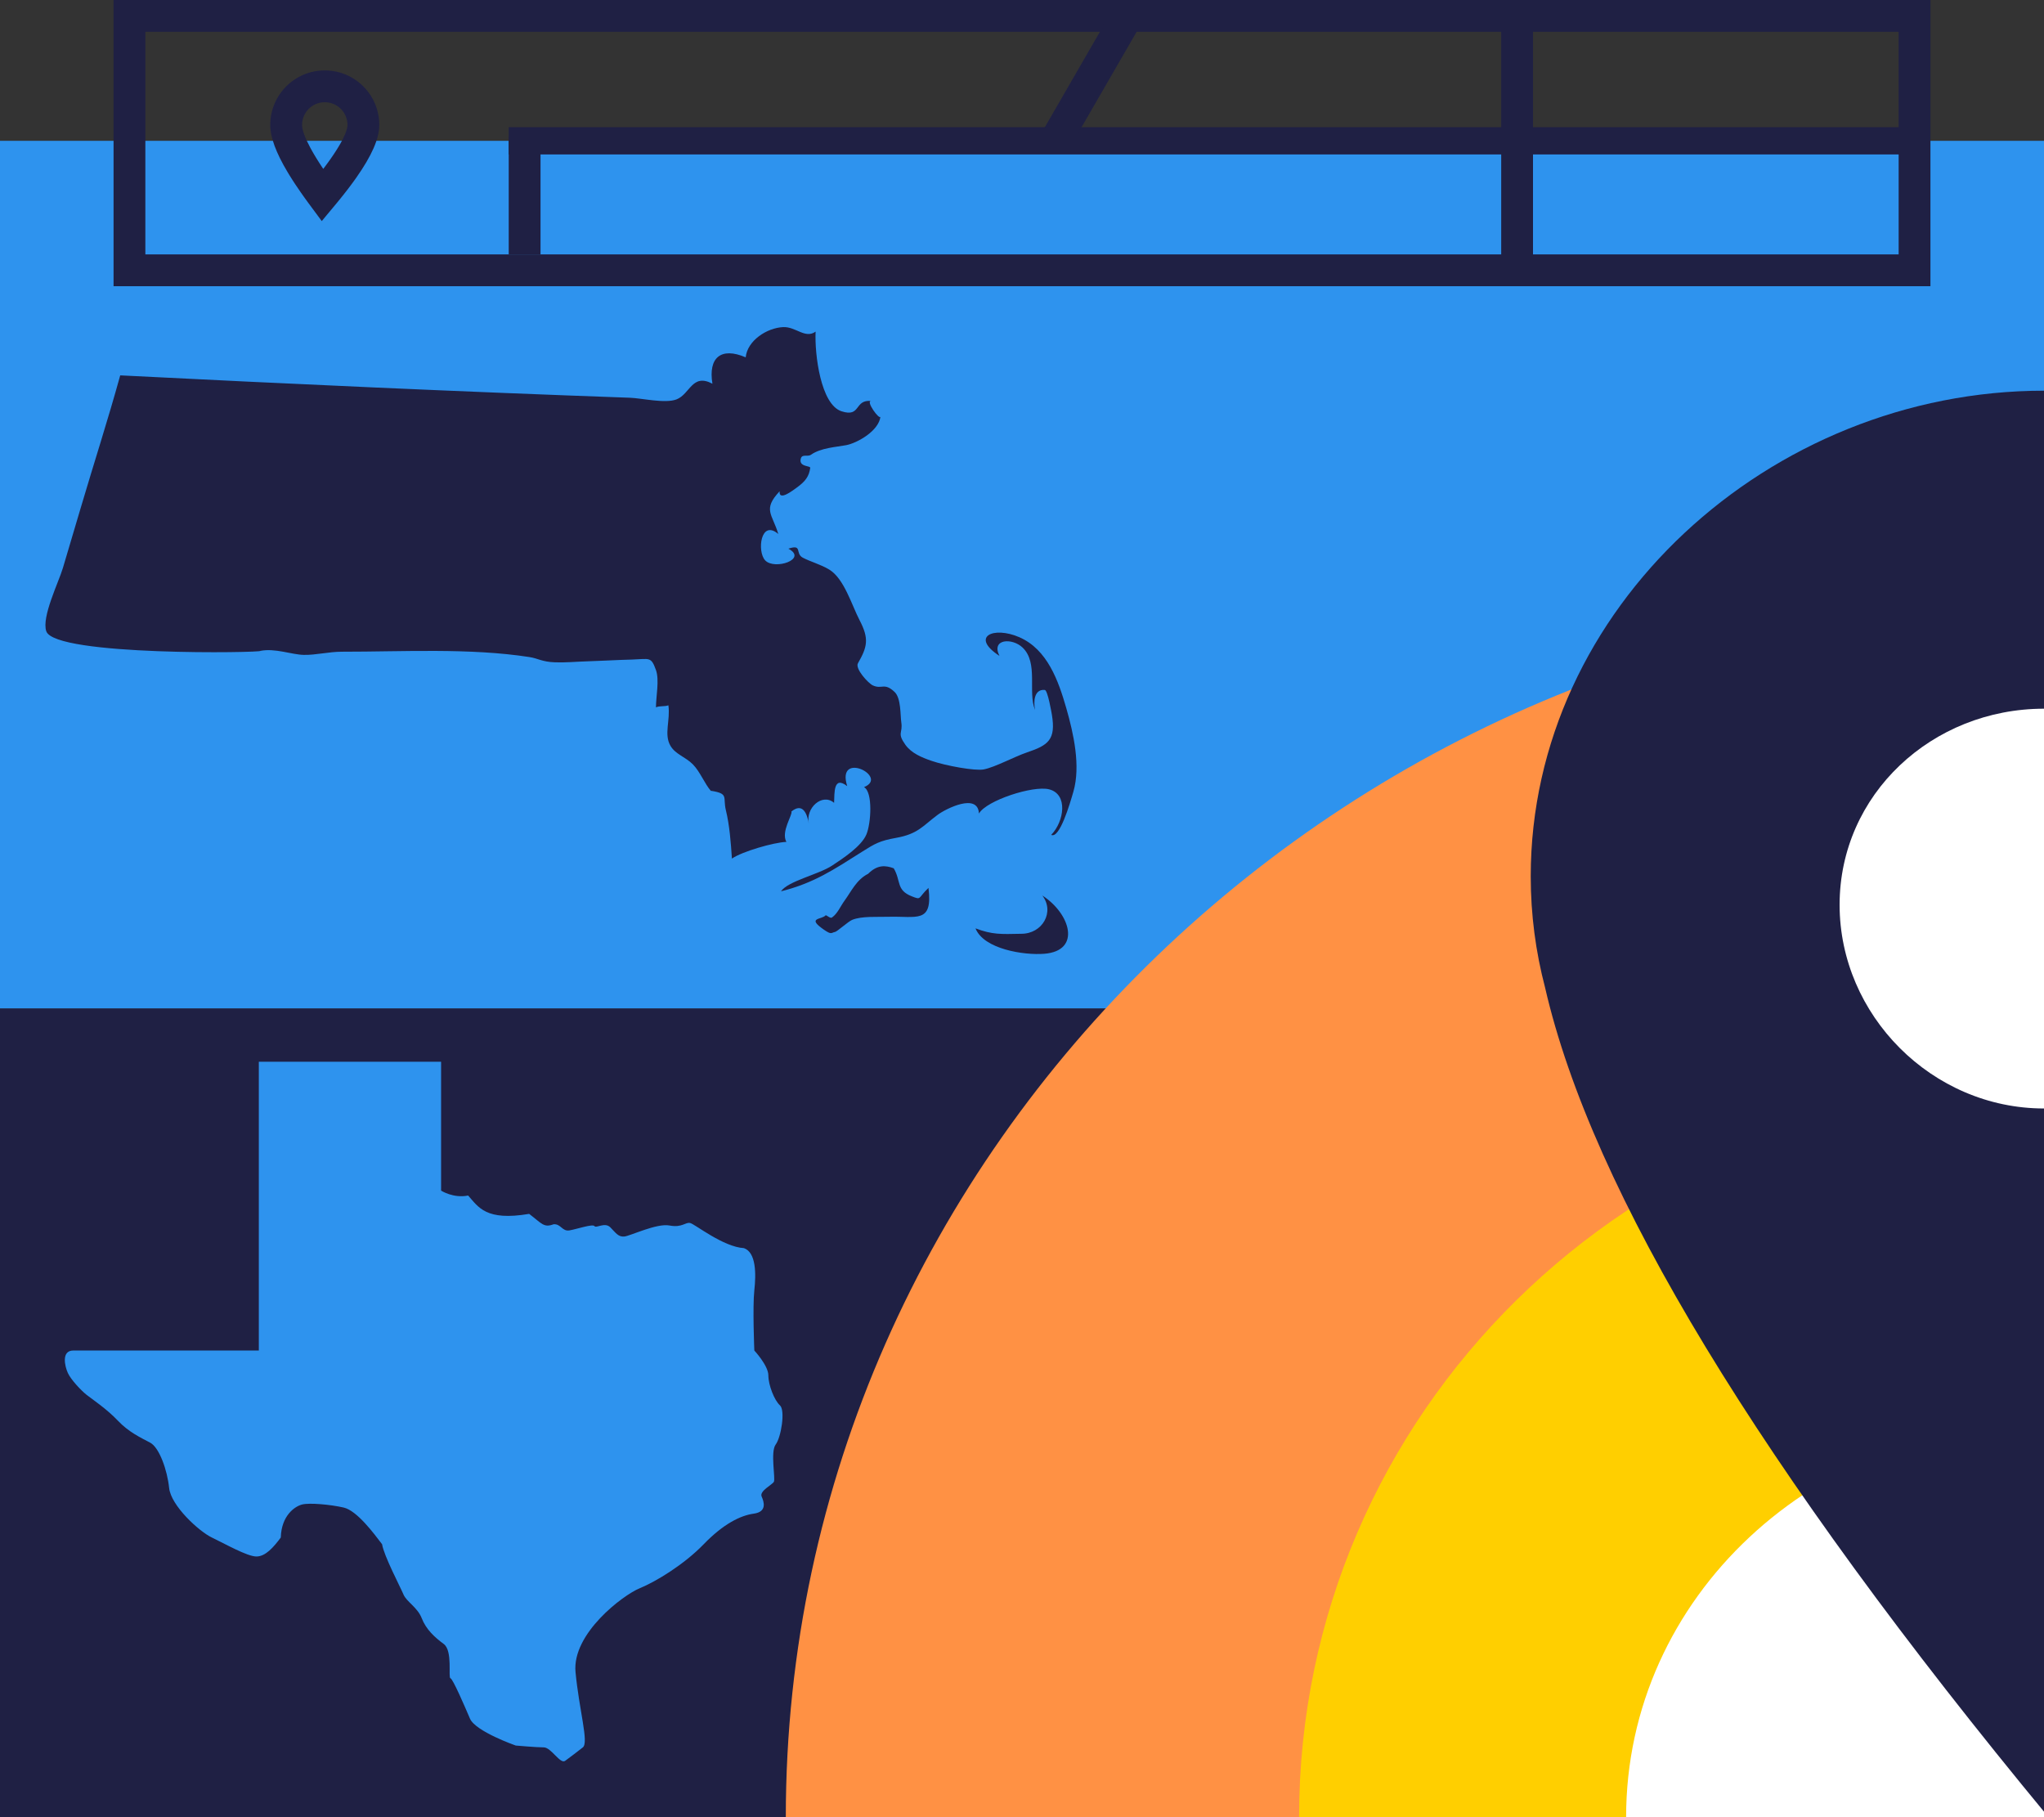
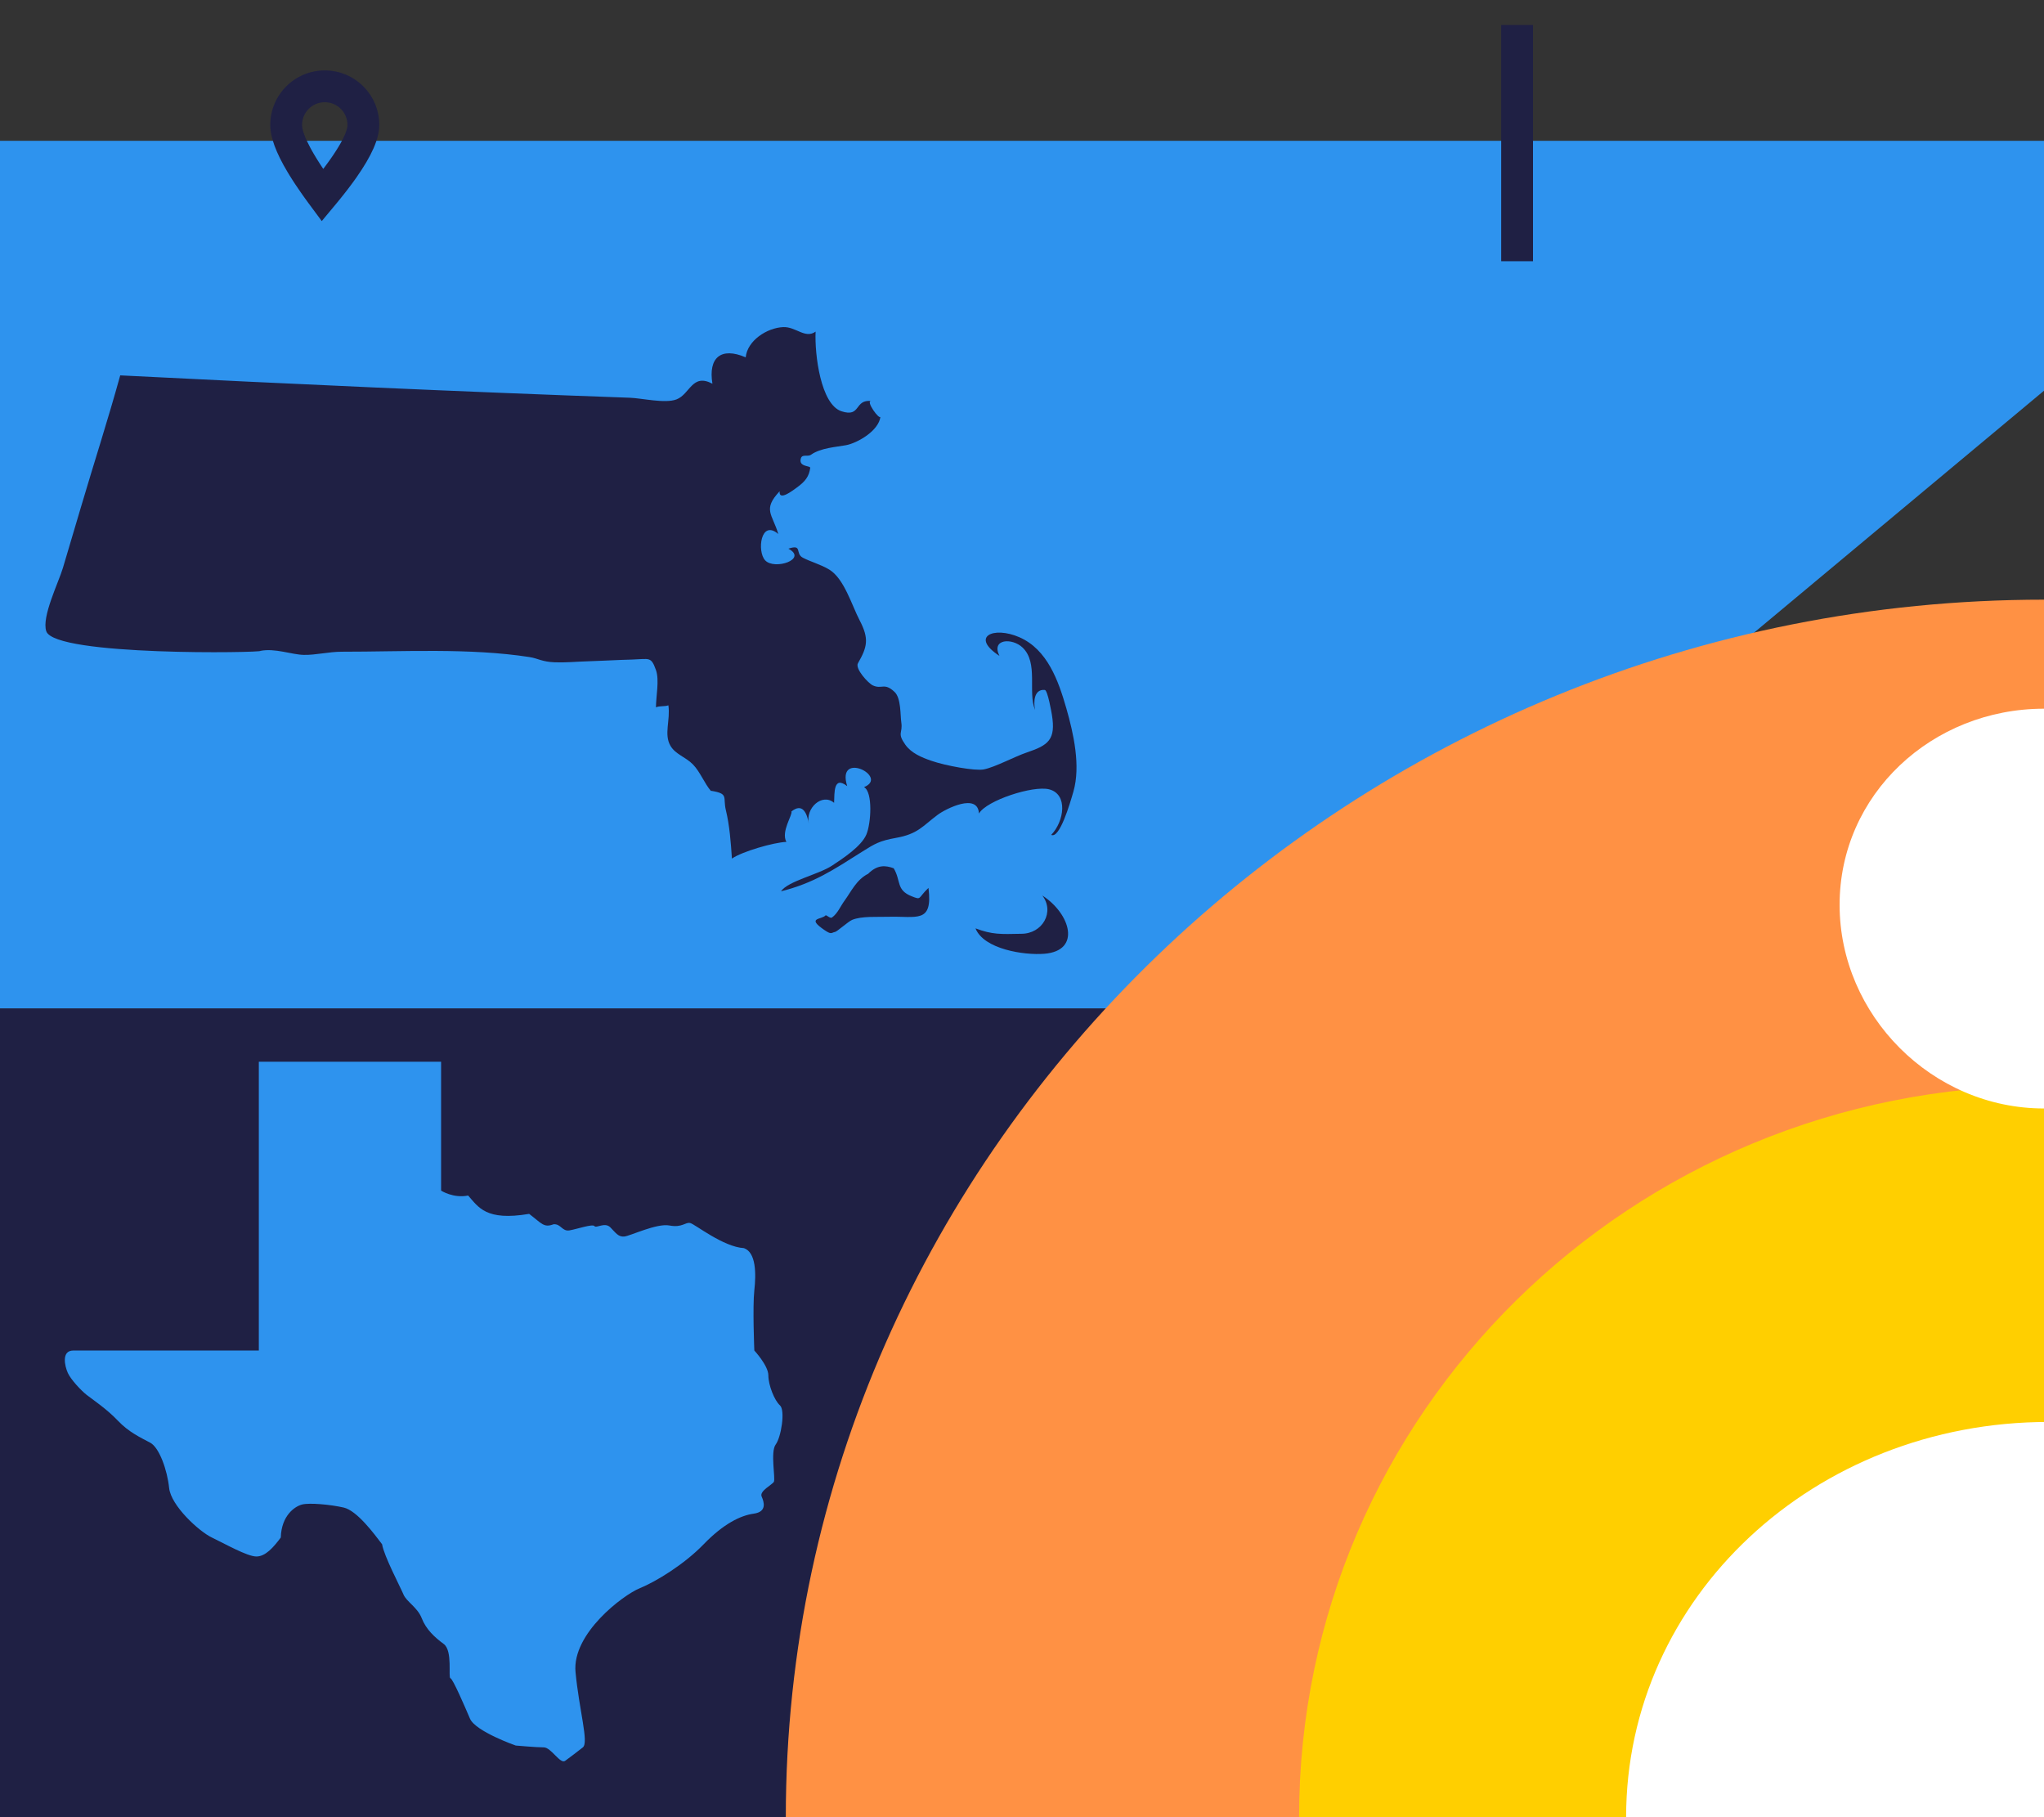
<svg xmlns="http://www.w3.org/2000/svg" width="450px" height="400px" viewBox="0 0 450 400" version="1.1">
  <rect x="0" y="0" width="450" height="400" fill="#333333" stroke="none" />
  <title>Atoms/Illustrations/Without Snappy/a-illustration__us-locations</title>
  <g id="Atoms/Illustrations/Without-Snappy/.a-illustration__us-locations" stroke="none" stroke-width="1" fill="none" fill-rule="evenodd">
    <g id=".a-illustration__us-locations">
      <polygon id="Rectangle-Copy-65" fill="#2E93EE" transform="translate(225, 126.5) rotate(-90) translate(-225, -126.5) " points="167.5 -98.5 320.5 -98.5 320.5 351.5 265.5 351.5 129.5 188.5 129.5 -98.5" />
      <polygon id="Rectangle-Copy-71" fill="#1F2044" transform="translate(225, 292) rotate(-90) translate(-225, -292) " points="117 67 295 67 295 358.234 333 517 117 517" />
      <path d="M56.983,297.276 L56.983,233.71 L97.108,233.71 L97.108,262.081 C97.108,262.081 99.838,263.832 103.063,263.159 C105.346,265.717 106.959,268.815 116.497,267.199 C119.318,269.354 119.721,270.296 121.871,269.488 C123.483,269.354 123.752,271.104 125.364,270.835 C126.976,270.566 130.469,269.354 130.872,269.892 C131.275,270.431 133.156,268.95 134.365,270.162 C135.574,271.374 136.111,272.316 137.455,272.182 C138.798,272.047 144.575,269.219 147.396,269.758 C150.217,270.296 150.889,268.95 151.964,269.219 C153.038,269.488 159.218,274.471 163.786,274.741 C166.473,275.683 166.473,280.397 166.07,284.033 C165.667,287.669 166.07,297.276 166.07,297.276 C166.07,297.276 169.16,300.598 169.16,302.753 C169.16,304.907 170.503,308.274 171.712,309.351 C172.921,310.429 171.981,316.354 170.772,317.971 C169.563,319.587 170.772,325.512 170.369,326.186 C169.966,326.859 167.145,328.206 167.682,329.418 C168.219,330.63 168.891,332.785 165.935,333.189 C162.98,333.593 159.218,335.478 154.919,339.922 C150.62,344.366 144.44,348.137 140.813,349.619 C137.186,351.1 125.901,359.585 126.707,368.069 C127.513,376.553 129.663,383.556 128.319,384.634 C126.976,385.711 125.498,386.788 124.423,387.596 C123.349,388.405 121.333,384.634 119.721,384.634 C118.109,384.634 113.541,384.23 113.541,384.23 C113.541,384.23 104.675,381.132 103.466,378.304 C102.257,375.476 99.704,369.55 99.167,369.416 C98.629,369.281 99.704,363.355 97.689,361.874 C95.674,360.393 93.793,358.642 92.852,356.218 C91.912,353.794 89.494,352.582 88.822,350.965 C88.15,349.349 84.523,342.481 84.12,339.922 C82.374,337.633 78.612,332.515 75.656,331.842 C72.701,331.169 68.133,330.764 66.521,331.169 C64.909,331.573 61.953,333.593 61.819,338.441 C60.207,340.596 58.46,342.616 56.445,342.616 C54.43,342.616 49.459,339.788 46.639,338.441 C43.818,337.094 37.638,331.438 37.235,327.532 C36.832,323.627 35.086,318.644 33.071,317.567 C31.055,316.489 28.369,315.277 25.95,312.718 C23.532,310.16 20.308,308.005 19.099,307.062 C17.89,306.119 15.606,303.695 14.934,302.214 C14.262,300.732 13.456,297.276 16.143,297.276 L56.983,297.276 Z" id="Fill-140" fill="#2E93EE" />
      <path d="M224.796,205.545 C229.537,205.581 232.246,200.7 229.472,197.12 C235.691,201.124 238.095,209.28 229.925,209.944 C225.445,210.308 216.581,208.934 214.763,204.352 C218.443,205.741 220.311,205.646 224.796,205.545 M191.129,192.338 C193.139,190.334 194.891,190.443 196.757,191.126 C198.401,193.909 197.241,195.917 200.734,197.298 C202.945,198.173 202.008,197.725 204.411,195.443 C205.395,203.408 201.794,201.609 195.537,201.804 C193.186,201.878 189.733,201.608 187.602,202.486 C186.757,202.834 184.309,205.046 183.85,205.136 C182.962,205.311 183.103,205.828 181.392,204.644 C177.498,201.947 180.87,202.473 181.749,201.501 C181.922,201.31 182.747,202.264 183.175,201.956 C184.43,201.048 184.999,199.535 185.939,198.243 C187.432,196.193 188.561,193.627 191.129,192.338 M26.468,82.627 C63.859,84.516 101.236,86.218 138.661,87.552 C141.278,87.645 146.436,88.875 148.928,87.919 C151.94,86.765 152.358,82.092 156.846,84.464 C155.89,78.704 158.745,76.324 164.171,78.657 C164.529,74.966 168.848,72.164 172.421,72.004 C175.218,71.879 177.247,74.644 179.561,72.997 C179.326,77.975 180.685,89.041 185.259,90.529 C189.645,91.955 187.966,87.873 191.844,88.268 C190.401,88.121 193.737,92.666 193.842,91.668 C193.501,94.888 188.641,97.549 186.295,97.99 C184.067,98.409 180.708,98.575 178.563,100.085 C177.775,100.639 176.604,99.859 176.306,100.93 C175.775,102.841 178.452,102.459 178.378,102.989 C178.119,104.849 177.332,105.95 175.418,107.326 C174.614,107.904 171.416,110.42 171.644,108.135 C167.836,112.181 170.037,113.125 171.348,117.544 C167.468,114.232 166.621,121.397 168.462,123.351 C170.538,125.554 177.91,123.072 173.568,120.778 C176.759,119.712 174.977,121.834 176.75,122.763 C178.457,123.657 180.694,124.243 182.559,125.373 C185.853,127.368 187.514,133.214 189.255,136.546 C191.382,140.62 190.943,142.401 188.885,145.993 C188.196,147.194 191.154,150.414 192.177,150.881 C194.187,151.797 194.66,150.155 196.95,152.314 C198.398,153.678 198.193,157.45 198.43,159.04 C198.787,161.434 197.437,161.287 199.318,163.929 C200.65,165.8 202.928,166.736 205.015,167.457 C208.257,168.579 214.688,169.726 216.558,169.369 C219.058,168.89 223.309,166.563 226.103,165.619 C230.79,164.038 232.489,162.834 231.579,157.313 C231.538,157.064 230.667,151.936 230.025,151.873 C227.645,151.639 227.498,154.499 227.879,156.284 C226.22,152.308 228.677,145.923 225.123,142.537 C222.851,140.373 218.142,140.582 220.036,144.375 C213.55,140.143 218.707,137.781 224.402,140.259 C230.608,142.959 233.027,149.879 234.761,155.916 C236.355,161.471 237.946,168.597 236.315,174.257 C235.544,176.931 233.281,184.684 231.431,183.777 C234.3,180.809 235.183,174.797 230.95,173.742 C227.417,172.863 217.179,176.198 215.523,179.072 C215.282,174.437 208.205,178.037 206.421,179.366 C203.104,181.838 202.107,183.575 197.246,184.438 C193.698,185.069 192.615,185.704 189.847,187.452 C183.444,191.494 179.215,194.367 171.94,196.2 C173.445,193.945 180.195,192.51 183.187,190.539 C185.758,188.846 189.632,186.272 190.735,183.703 C191.768,181.294 192.203,174.342 190.217,173.265 C195.842,170.981 184.026,165.068 186.517,173.044 C183.462,170.678 183.734,174.534 183.631,176.719 C181.012,174.479 177.253,177.892 178.082,181.351 C177.677,178.992 176.685,176.64 174.234,178.631 C174.566,179.314 171.883,183.044 173.124,185.32 C170.383,185.415 163.345,187.443 161.137,188.996 C160.903,185.438 160.612,181.634 159.805,178.337 C159.103,175.468 160.54,174.71 156.55,174.073 L156.55,174.147 C155.11,172.506 154.155,169.899 152.554,168.266 C150.921,166.6 148.696,166.057 147.596,164.149 C146.129,161.606 147.616,158.557 147.152,155.255 C146.304,155.577 145.264,155.321 144.414,155.696 C144.414,153.315 145.198,149.68 144.414,147.499 C143.326,144.47 143.03,145.056 139.142,145.184 C138.338,145.21 137.587,145.228 136.793,145.257 C134.291,145.349 131.79,145.498 129.287,145.57 C126.949,145.638 124.517,145.877 122.179,145.79 C119.284,145.682 118.495,144.933 116.556,144.632 C103.4,142.591 88.591,143.467 75.267,143.456 C72.413,143.454 69.516,144.213 66.869,144.155 C64.203,144.096 60.551,142.63 57.324,143.273 C57.99,143.686 12.085,144.477 10.19,138.954 C9.115,135.82 12.918,128.163 13.852,125.005 C15.163,120.575 16.485,116.149 17.793,111.718 C20.655,102.02 23.776,92.374 26.468,82.627" id="Fill-1" fill="#1F2044" />
      <g id="BG-Circles" transform="translate(173, 132)">
        <path d="M277,268 L277,0 C125.165,0 0,120.215 0,268 L277,268 Z" id="Oval" fill="#FF9144" />
        <path d="M277,107 C185.896,107 113,179.219 113,268 C179.654,268 234.654,268 278,268 L277,107 Z" id="Oval" fill="#FFCF00" />
-         <path d="M278,181 C226.446,181 185,219.601 185,268 L278,268 L278,181 Z" id="Oval" fill="#FFFFFF" />
+         <path d="M278,181 C226.446,181 185,219.601 185,268 L278,268 L278,181 " id="Oval" fill="#FFFFFF" />
      </g>
      <g id="Top-Bar" transform="translate(225, 31.5) scale(-1, 1) translate(-225, -31.5) translate(25, 0)" fill="#1F2044">
-         <path d="M400,0 L400,63 L0,63 L0,0 L400,0 Z M393,7 L7,7 L7,56 L393,56 L393,7 Z" id="Path-12" />
-         <rect id="Rectangle-Copy-157" x="5" y="28" width="308" height="5.994" />
        <rect id="Rectangle" transform="translate(91, 31.5) rotate(-270) translate(-91, -31.5) " x="65" y="28" width="52" height="7" />
-         <rect id="Rectangle-Copy-158" transform="translate(309.5, 43) rotate(-270) translate(-309.5, -43) " x="296.5" y="39.5" width="26" height="7" />
-         <rect id="Rectangle-Copy-156" transform="translate(184.75, 17.299) scale(-1, 1) rotate(-240) translate(-184.75, -17.299) " x="168.25" y="13.799" width="33" height="7" />
        <path d="M353.5,15.5 C346.873,15.5 341.5,20.873 341.5,27.5 C341.5,30.544 343.191,34.317 346.551,39.095 L347.096,39.858 L347.668,40.638 C347.766,40.769 347.865,40.901 347.965,41.034 L348.579,41.84 C348.683,41.975 348.789,42.112 348.896,42.249 L349.551,43.081 L350.234,43.931 L350.945,44.799 L354.162,48.663 L357.156,44.618 L357.821,43.703 C357.929,43.552 358.037,43.402 358.143,43.253 L358.767,42.368 C359.174,41.785 359.562,41.215 359.932,40.658 L360.474,39.832 C360.562,39.696 360.648,39.561 360.734,39.427 L361.234,38.63 L361.707,37.851 C364.23,33.621 365.5,30.231 365.5,27.5 C365.5,20.873 360.127,15.5 353.5,15.5 Z M353.5,22.5 C356.261,22.5 358.5,24.739 358.5,27.5 L358.497,27.633 C358.45,28.699 357.848,30.35 356.684,32.516 L356.336,33.149 L355.958,33.81 C355.892,33.922 355.825,34.036 355.757,34.15 L355.333,34.852 C355.259,34.971 355.185,35.091 355.109,35.212 L354.639,35.954 L354.138,36.722 L353.832,37.178 L353.312,36.485 L352.791,35.775 L352.3,35.087 L351.839,34.422 C351.764,34.314 351.691,34.206 351.619,34.099 L351.203,33.471 L350.817,32.866 C350.693,32.669 350.574,32.476 350.46,32.287 L350.134,31.732 C350.082,31.641 350.031,31.552 349.982,31.464 L349.7,30.947 L349.448,30.456 C348.815,29.182 348.5,28.187 348.5,27.5 C348.5,24.739 350.739,22.5 353.5,22.5 Z" id="Oval" />
      </g>
      <g id="Group-29" transform="translate(337, 86)">
-         <path d="M113,0 L114,212.669 C113.871,212.669 113.742,212.669 113.613,212.669 L114,314 C50.387,237.064 13.437,176.184 3.152,131.36 C1.096,123.526 0,115.337 0,106.897 C0,47.86 52.632,0 113,0 L113,0 Z" id="Combined-Shape" fill="#1F2044" />
        <path d="M113,158 L113,70 C88.342,70 68,88.869 68,113.17 C68,137.47 88.342,158 113,158 Z" id="Oval" fill="#FFFFFF" />
      </g>
    </g>
  </g>
</svg>